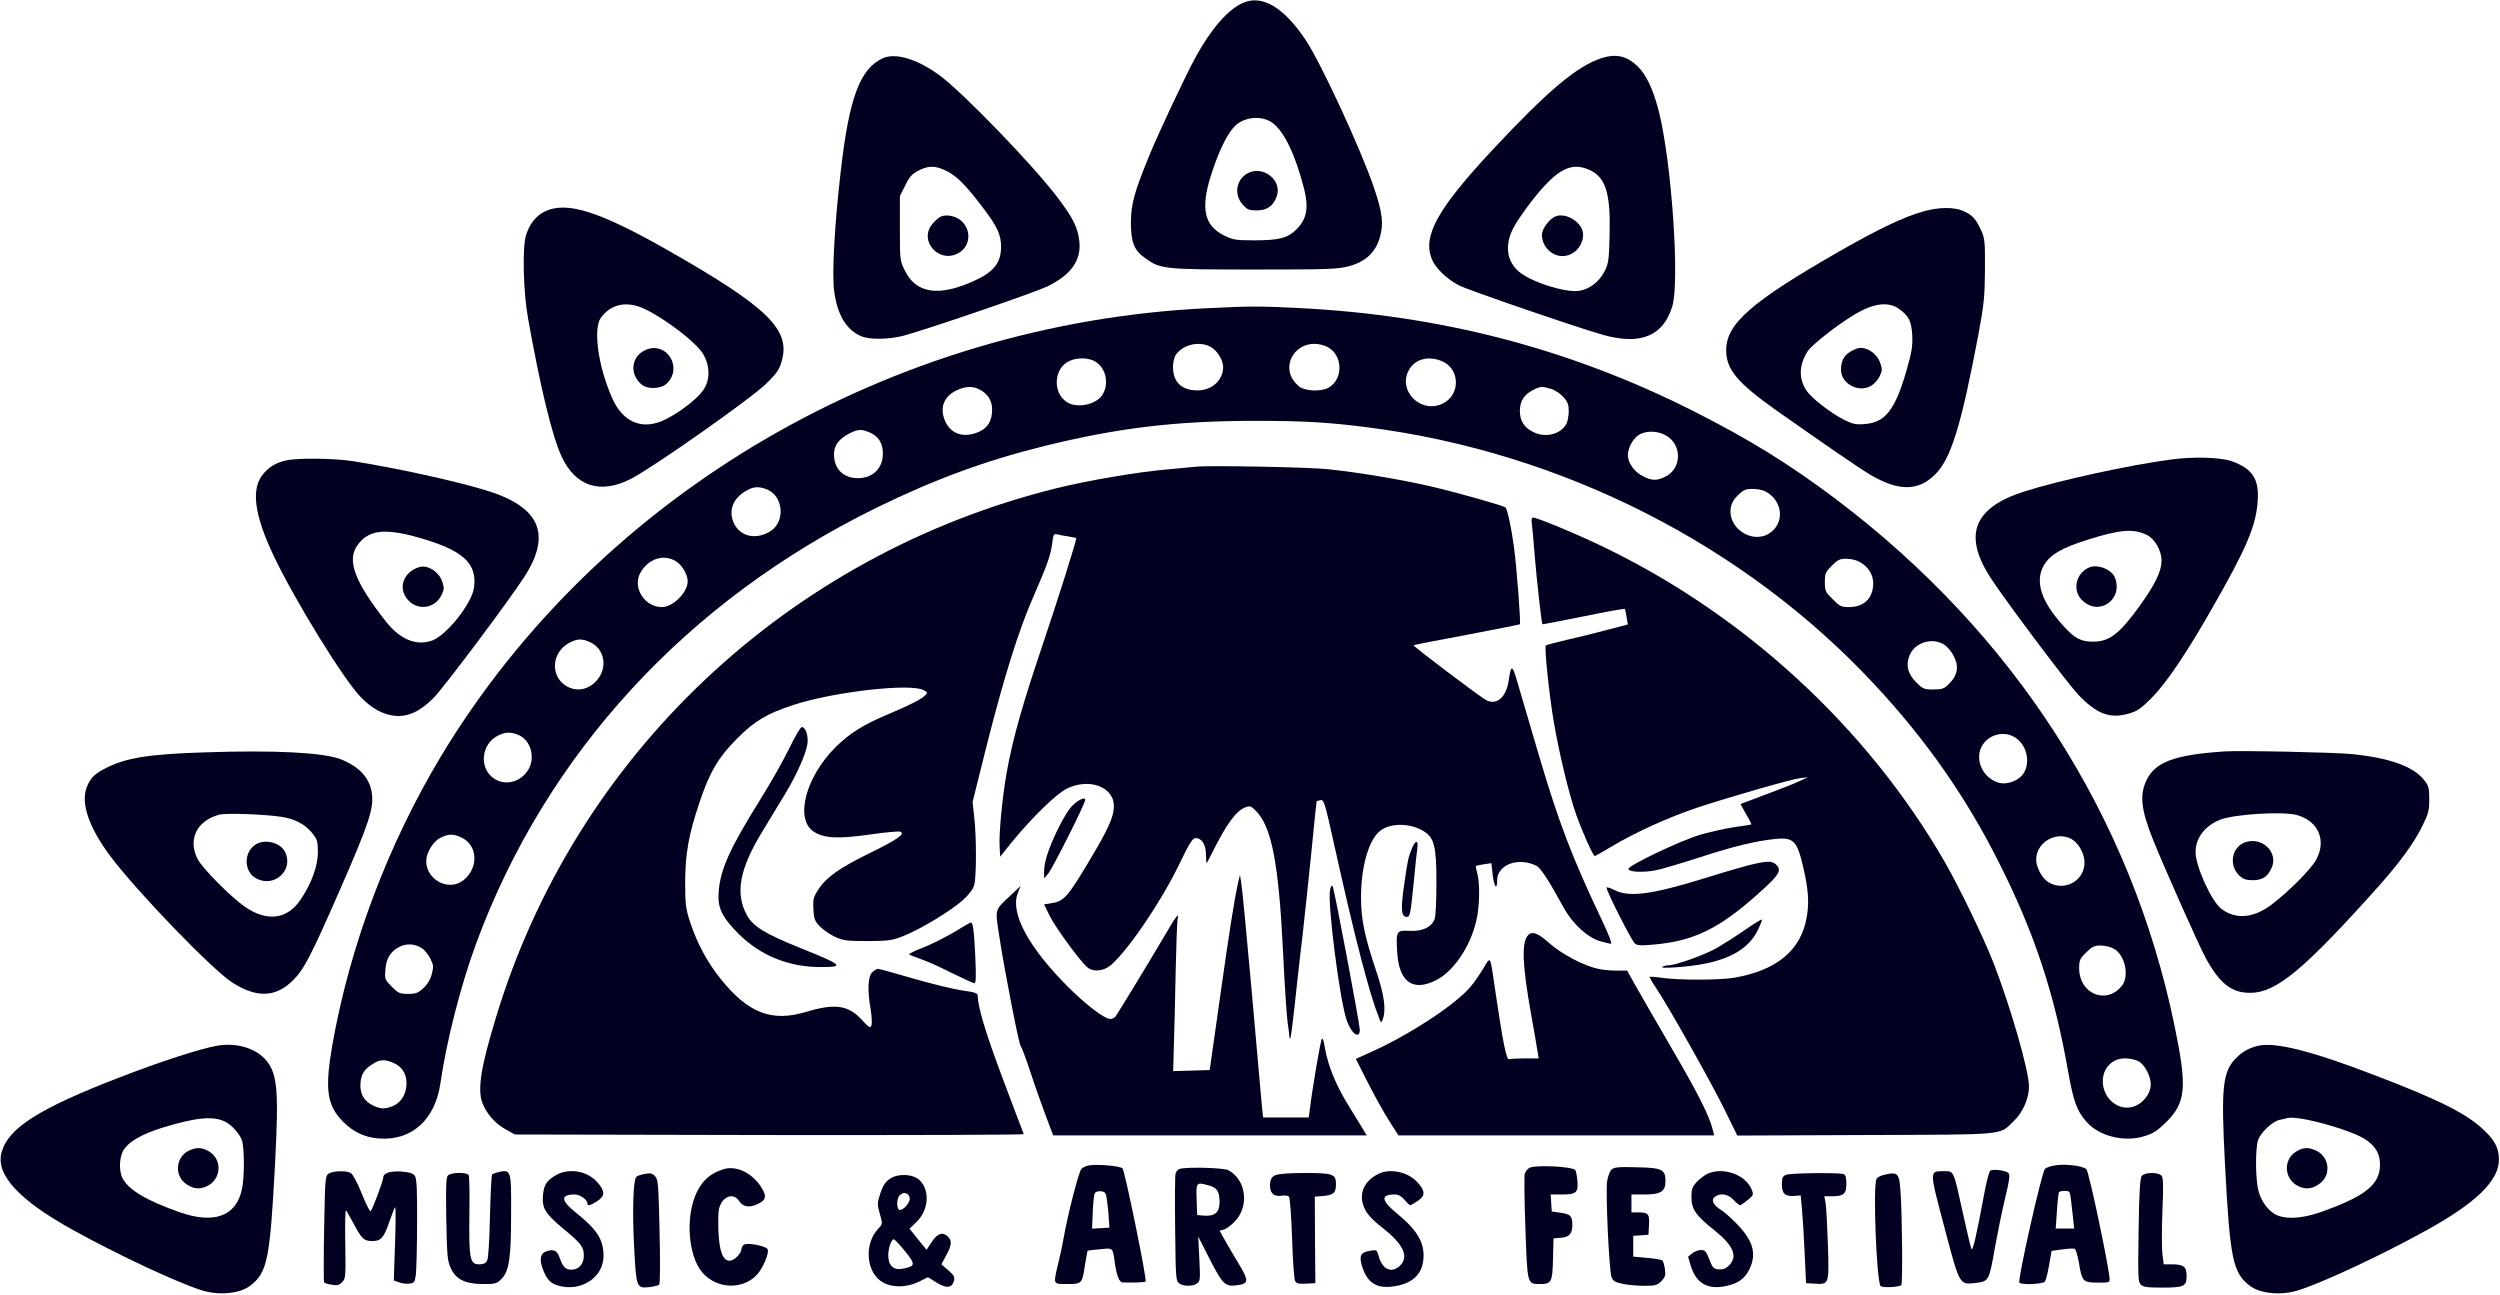
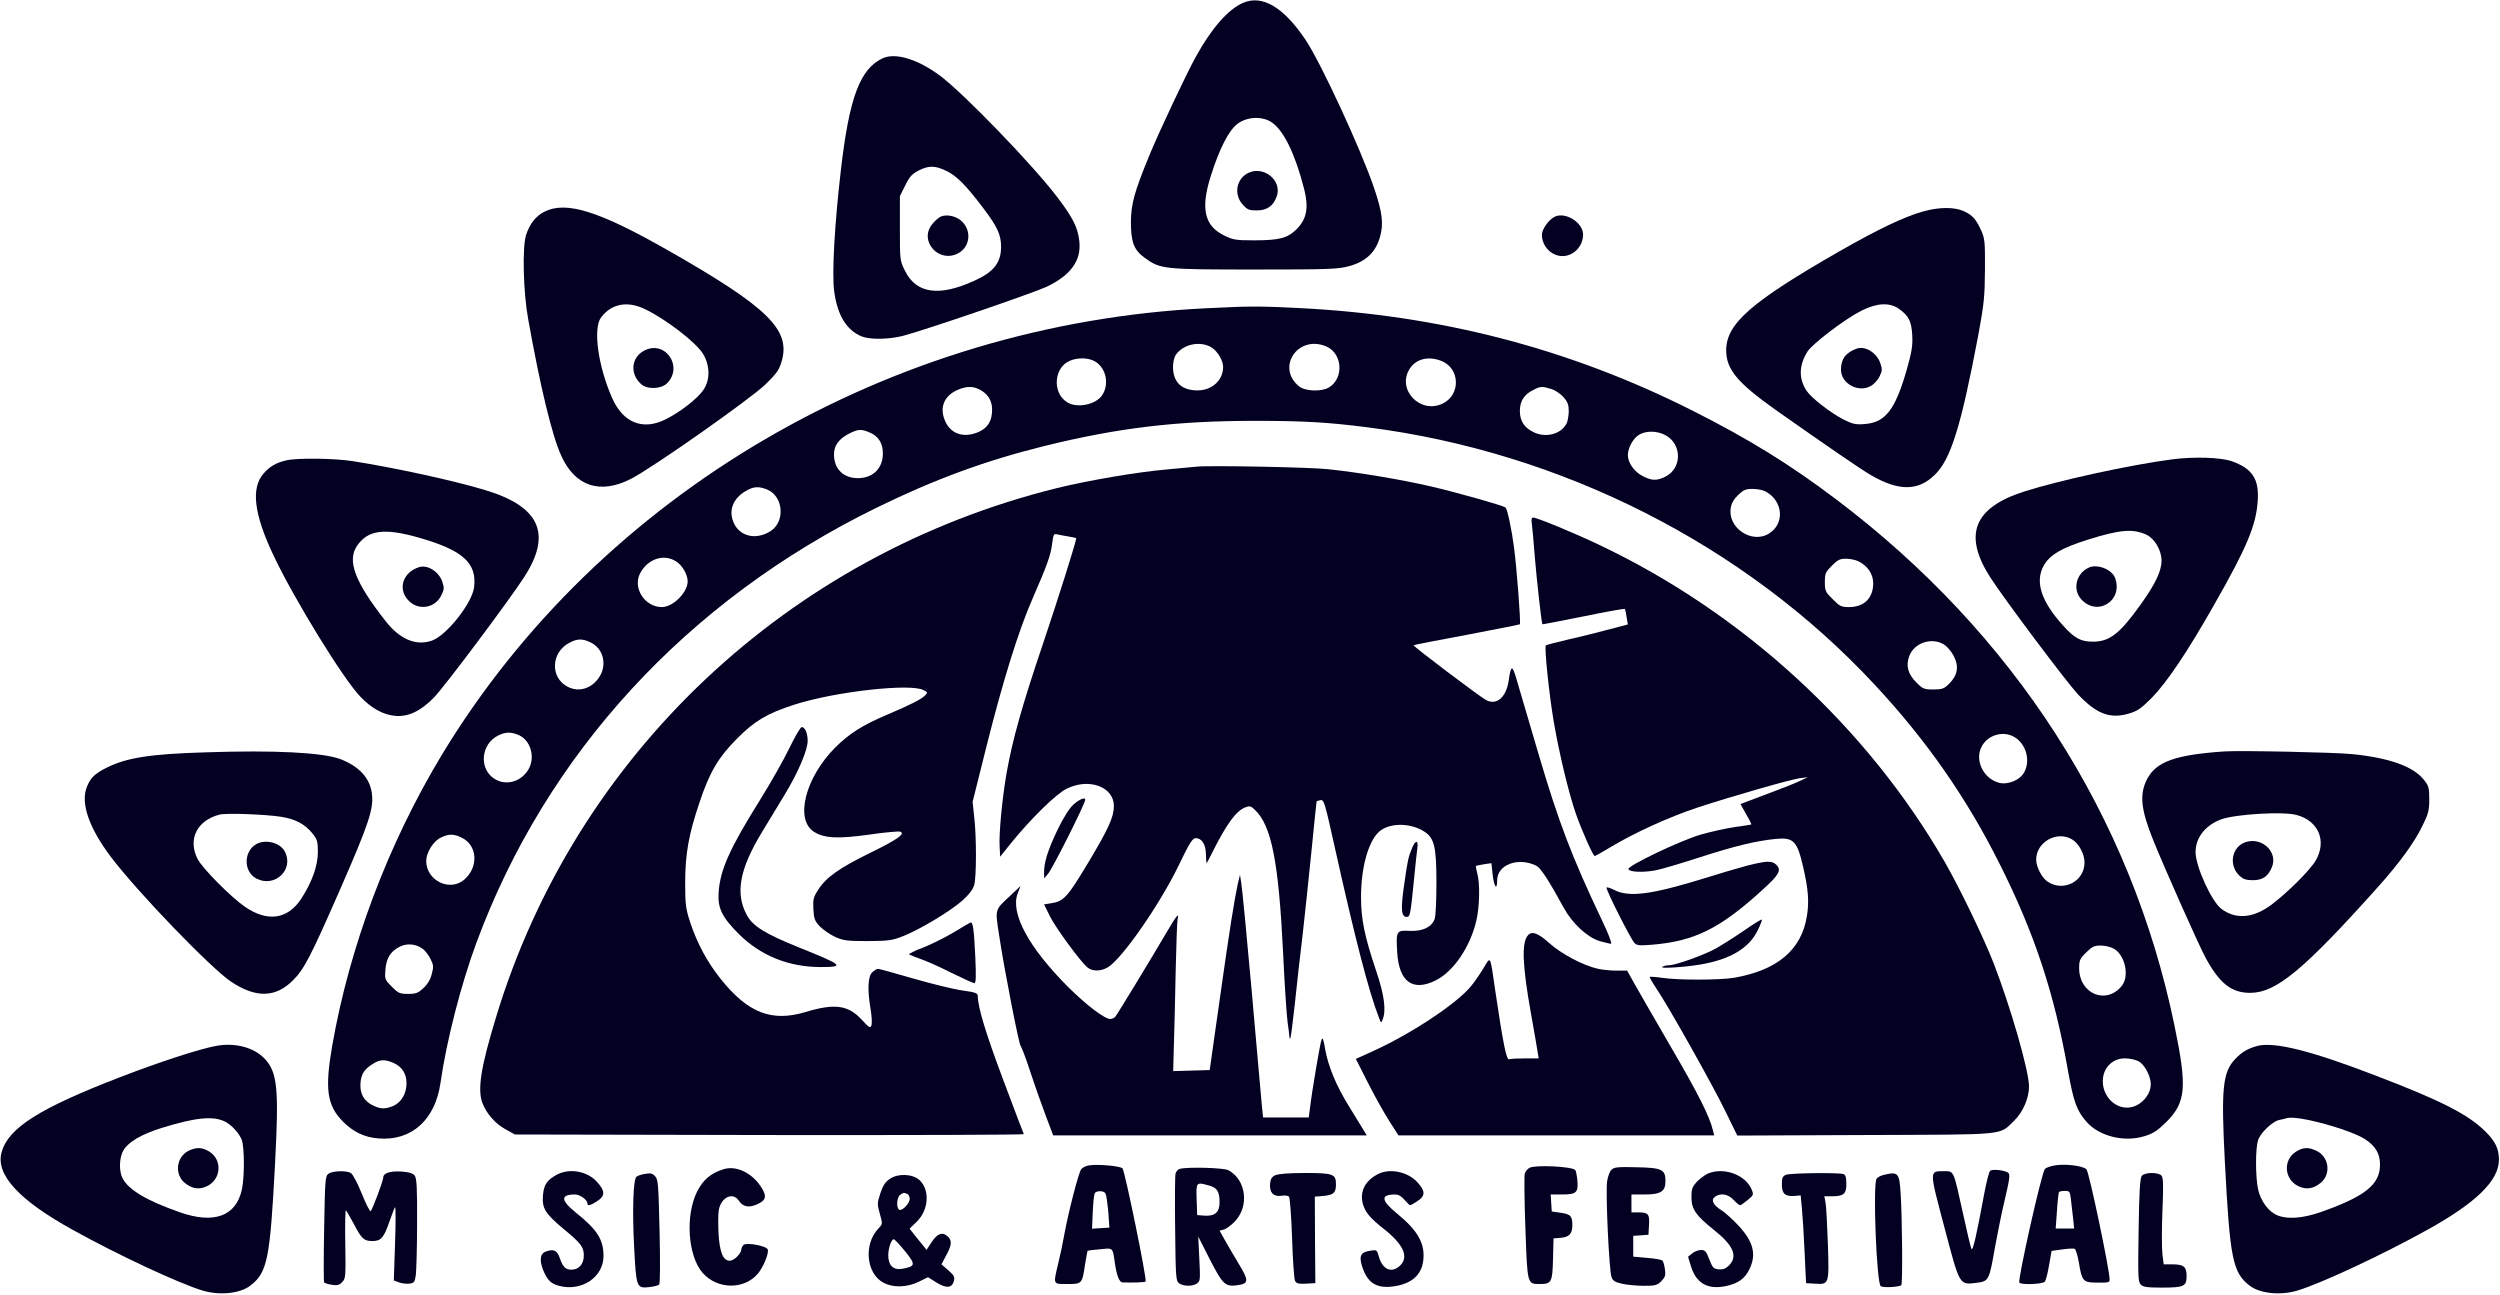
<svg xmlns="http://www.w3.org/2000/svg" version="1.0" width="1396pt" height="723pt" viewBox="0 0 1396 723" preserveAspectRatio="xMidYMid meet">
  <g transform="translate(0,723) scale(0.1,-0.1)" fill="#020122" stroke="none">
    <path d="M6941 7214 c-83 -36 -176 -142 -263 -300 -53 -95 -211 -431 -261 -554 -84 -205 -101 -269 -102 -370 0 -113 17 -157 79 -201 85 -62 104 -64 611 -64 421 0 466 2 529 19 92 25 147 77 171 160 22 75 15 137 -32 276 -72 212 -295 696 -383 828 -122 182 -242 253 -349 206z m160 -667 c67 -45 131 -176 181 -371 27 -106 15 -169 -42 -226 -50 -50 -97 -62 -238 -62 -105 0 -118 3 -170 29 -107 54 -128 150 -71 330 48 153 102 258 151 293 54 39 137 42 189 7z" />
    <path d="M6974 6266 c-70 -31 -87 -120 -35 -178 26 -29 36 -33 79 -33 58 0 94 26 112 81 29 85 -71 168 -156 130z" />
    <path d="M4930 6905 c-127 -58 -188 -218 -235 -629 -35 -302 -50 -573 -37 -672 18 -134 68 -216 152 -252 46 -19 149 -18 230 2 123 32 725 238 805 275 134 64 194 146 182 254 -8 75 -35 130 -120 242 -137 182 -530 588 -660 684 -124 91 -246 128 -317 96z m358 -631 c56 -28 108 -81 204 -208 77 -102 98 -147 98 -214 0 -89 -41 -141 -150 -190 -197 -90 -324 -71 -386 55 -29 57 -29 60 -29 238 l0 180 30 60 c24 49 38 64 75 83 57 29 94 28 158 -4z" />
    <path d="M5254 6021 c-11 -5 -33 -23 -47 -41 -81 -96 40 -227 149 -161 62 38 69 123 15 175 -30 29 -83 41 -117 27z" />
-     <path d="M8945 6906 c-138 -44 -302 -182 -613 -515 -304 -327 -387 -476 -338 -605 20 -52 84 -114 154 -150 55 -28 682 -243 807 -277 208 -57 332 -5 383 160 42 138 -3 798 -74 1085 -31 124 -71 210 -121 257 -60 57 -118 70 -198 45z m-69 -625 c90 -41 118 -130 112 -360 -3 -140 -6 -161 -27 -204 -29 -59 -85 -102 -143 -111 -80 -12 -279 53 -342 112 -64 60 -73 145 -26 238 16 32 67 106 113 164 133 167 211 207 313 161z" />
    <path d="M8684 6021 c-34 -15 -74 -70 -74 -102 0 -64 53 -119 115 -119 62 0 115 55 115 120 0 66 -95 127 -156 101z" />
    <path d="M3040 6048 c-49 -25 -83 -69 -103 -132 -21 -69 -15 -320 12 -466 69 -386 134 -654 186 -767 77 -169 217 -215 388 -127 120 61 670 448 753 529 61 60 75 79 89 128 51 176 -77 301 -633 618 -388 221 -570 278 -692 217z m557 -542 c119 -56 292 -189 330 -254 38 -65 39 -143 1 -199 -31 -47 -128 -123 -210 -164 -128 -65 -240 -20 -301 121 -78 178 -106 386 -61 447 57 76 144 94 241 49z" />
    <path d="M3605 5276 c-79 -35 -92 -131 -25 -191 34 -31 112 -28 145 5 90 90 -5 237 -120 186z" />
    <path d="M10738 6049 c-109 -31 -249 -98 -468 -223 -492 -282 -631 -404 -631 -552 0 -106 62 -181 275 -332 281 -198 476 -332 533 -365 155 -90 263 -90 356 1 90 86 147 269 244 782 32 174 36 213 37 365 1 157 -1 174 -22 220 -29 63 -48 84 -97 106 -52 24 -140 23 -227 -2z m-138 -541 c58 -40 74 -71 78 -151 3 -60 -3 -93 -32 -196 -64 -221 -119 -291 -235 -299 -49 -4 -66 0 -118 26 -70 36 -179 120 -205 160 -45 67 -43 143 5 219 28 44 211 183 301 228 85 43 155 47 206 13z" />
    <path d="M10370 5284 c-63 -22 -90 -58 -90 -118 0 -79 99 -132 169 -90 17 10 38 34 47 53 15 31 15 40 3 75 -20 56 -83 95 -129 80z" />
    <path d="M6740 5509 c-1765 -85 -3390 -1034 -4274 -2496 -299 -496 -514 -1067 -611 -1623 -42 -243 -29 -332 60 -423 58 -58 120 -88 199 -94 184 -15 317 104 346 312 33 231 114 547 199 777 390 1059 1177 1915 2236 2433 324 159 609 263 935 344 413 102 738 141 1180 141 268 0 407 -8 625 -36 1086 -138 2108 -657 2833 -1437 288 -309 512 -630 696 -997 197 -391 308 -728 384 -1161 31 -172 49 -222 103 -283 70 -81 212 -116 325 -80 47 14 72 31 120 78 111 111 118 193 46 541 -242 1171 -896 2188 -1892 2939 -256 193 -482 333 -795 491 -689 348 -1412 536 -2205 575 -226 11 -269 11 -510 -1z m25 -219 c34 -21 65 -73 65 -109 0 -74 -62 -131 -143 -131 -89 0 -137 46 -137 132 0 24 7 54 16 67 42 60 137 79 199 41z m640 6 c92 -39 101 -179 15 -230 -41 -24 -130 -21 -164 5 -133 105 -10 291 149 225z m-1289 -85 c61 -37 79 -126 39 -187 -35 -54 -143 -76 -198 -39 -82 53 -72 192 16 230 45 20 107 18 143 -4z m1934 3 c104 -42 107 -190 5 -238 -124 -59 -255 77 -185 192 35 58 106 76 180 46z m-2580 -159 c46 -24 70 -62 70 -112 0 -62 -23 -101 -73 -124 -83 -37 -157 -14 -189 59 -33 74 -8 139 65 173 51 23 88 24 127 4z m3192 3 c21 -6 52 -27 68 -45 24 -27 30 -43 30 -81 -1 -26 -6 -57 -14 -70 -32 -58 -118 -79 -185 -44 -51 25 -74 63 -74 117 0 54 23 92 74 117 40 21 49 22 101 6z m-3808 -242 c51 -21 76 -60 76 -118 0 -83 -55 -138 -140 -138 -81 0 -133 52 -133 133 0 49 27 86 83 115 51 26 69 27 114 8z m4444 -15 c96 -50 96 -188 -1 -234 -47 -23 -76 -21 -127 6 -45 24 -80 74 -80 115 0 37 25 87 56 110 37 27 102 29 152 3z m-5013 -305 c89 -38 101 -177 19 -231 -88 -57 -188 -27 -214 65 -19 65 13 127 85 164 37 20 66 20 110 2z m5573 -10 c99 -52 110 -181 19 -236 -97 -59 -233 35 -212 146 4 25 19 50 42 71 28 27 42 33 79 33 25 0 57 -6 72 -14z m-6081 -392 c33 -21 63 -73 63 -110 0 -62 -82 -144 -144 -144 -95 0 -164 106 -122 188 43 82 134 112 203 66z m6602 1 c51 -26 81 -71 81 -122 0 -83 -51 -133 -135 -133 -43 0 -52 4 -91 44 -41 40 -44 47 -44 96 0 48 4 56 39 91 32 33 45 39 80 39 23 0 55 -7 70 -15z m-7082 -452 c73 -34 95 -126 48 -196 -43 -63 -113 -84 -175 -52 -99 51 -94 192 10 246 43 23 72 24 117 2z m7558 -12 c17 -10 41 -38 54 -63 31 -58 23 -108 -24 -155 -29 -29 -39 -33 -89 -33 -52 0 -59 3 -95 39 -48 48 -60 95 -39 149 28 73 125 105 193 63z m-7960 -505 c69 -29 96 -126 55 -194 -41 -68 -124 -91 -187 -52 -90 54 -79 195 19 243 41 20 69 21 113 3z m8354 -12 c64 -38 90 -129 55 -195 -23 -45 -91 -73 -142 -60 -87 24 -136 125 -97 201 34 66 120 92 184 54z m-8672 -561 c90 -42 97 -166 14 -236 -81 -68 -211 -3 -211 105 0 47 39 110 80 130 44 22 72 23 117 1z m8993 -10 c38 -22 70 -82 70 -129 0 -105 -116 -166 -205 -108 -33 21 -65 83 -65 124 0 98 116 163 200 113z m-9210 -611 c14 -10 34 -36 44 -57 17 -34 18 -44 7 -84 -7 -30 -24 -58 -46 -78 -30 -28 -42 -33 -86 -33 -47 0 -55 4 -91 40 -39 39 -40 42 -36 95 5 64 28 102 79 128 40 21 91 17 129 -11z m9446 -1 c61 -37 85 -151 43 -205 -86 -109 -239 -47 -239 98 0 43 4 53 39 87 33 33 45 39 82 39 25 0 57 -8 75 -19z m135 -627 c34 -17 68 -82 69 -127 0 -56 -45 -112 -102 -128 -89 -24 -176 60 -165 160 7 65 58 111 122 111 25 0 60 -7 76 -16z m-9747 -8 c50 -21 76 -60 76 -115 0 -58 -29 -107 -75 -127 -45 -18 -69 -18 -112 3 -51 24 -75 67 -70 126 4 50 22 78 72 108 36 23 64 24 109 5z" />
    <path d="M12130 4665 c-232 -30 -636 -118 -831 -181 -278 -90 -337 -241 -186 -477 79 -123 426 -585 490 -654 104 -110 179 -138 283 -108 49 14 69 28 129 88 84 85 201 259 347 517 184 322 236 446 245 582 9 123 -30 182 -146 223 -62 21 -210 26 -331 10z m-144 -421 c46 -22 84 -87 84 -145 0 -58 -35 -131 -119 -248 -116 -162 -173 -205 -266 -204 -65 0 -101 19 -163 88 -125 137 -161 249 -108 340 35 58 97 95 243 141 180 57 254 63 329 28z" />
    <path d="M11665 4061 c-73 -32 -94 -125 -41 -180 92 -96 234 -2 186 123 -17 46 -98 78 -145 57z" />
    <path d="M1597 4659 c-55 -13 -90 -33 -125 -73 -72 -82 -54 -228 57 -461 115 -243 390 -690 484 -786 61 -64 125 -99 190 -106 75 -8 145 25 221 103 57 58 424 548 504 673 155 240 86 393 -218 484 -174 53 -495 123 -740 162 -102 16 -311 19 -373 4z m738 -430 c250 -71 330 -143 312 -280 -12 -88 -150 -263 -232 -295 -89 -33 -181 4 -262 108 -170 216 -216 336 -160 419 60 89 150 102 342 48z" />
    <path d="M2340 4063 c-89 -28 -120 -119 -62 -183 54 -62 152 -48 187 27 16 33 16 41 4 77 -20 55 -82 94 -129 79z" />
    <path d="M6680 4624 c-19 -2 -91 -9 -160 -15 -167 -14 -439 -61 -616 -104 -1503 -371 -2693 -1493 -3135 -2958 -84 -276 -103 -399 -76 -474 22 -60 72 -117 128 -148 l54 -30 1423 -3 c783 -1 1421 1 1419 5 -3 5 -54 141 -115 303 -98 261 -142 407 -142 468 0 16 -12 21 -84 31 -46 6 -169 36 -273 66 -103 30 -194 55 -200 55 -7 0 -22 -9 -33 -20 -24 -24 -27 -100 -8 -208 6 -38 8 -77 4 -88 -6 -17 -13 -13 -55 33 -75 81 -151 91 -312 42 -190 -57 -322 -6 -475 185 -75 94 -131 198 -170 316 -25 77 -28 98 -28 225 1 158 19 264 80 444 56 168 105 252 209 356 98 99 168 141 320 190 226 73 652 121 723 81 23 -12 23 -14 7 -30 -21 -21 -82 -52 -207 -105 -142 -60 -214 -106 -294 -185 -167 -168 -226 -400 -120 -470 58 -37 131 -41 306 -17 88 13 168 20 177 17 30 -12 -14 -43 -171 -120 -169 -83 -243 -135 -287 -204 -27 -42 -30 -54 -27 -109 3 -55 8 -67 37 -97 19 -19 57 -45 85 -58 45 -20 66 -23 181 -23 118 1 136 3 199 28 94 37 263 139 331 199 36 33 58 61 65 86 13 47 13 270 0 381 l-9 83 80 320 c92 365 177 638 256 818 81 186 100 239 108 303 7 53 9 58 29 53 11 -3 40 -8 64 -12 23 -4 42 -8 42 -9 0 -17 -102 -341 -188 -596 -115 -340 -168 -529 -201 -715 -24 -136 -44 -341 -39 -413 l3 -55 59 74 c112 138 254 278 313 306 125 62 263 10 263 -97 0 -61 -31 -129 -147 -322 -113 -188 -133 -210 -204 -221 l-39 -6 34 -69 c34 -66 167 -248 208 -283 27 -23 75 -23 115 1 80 49 290 351 397 573 57 119 75 147 92 148 35 0 57 -35 58 -90 1 -28 2 -50 3 -50 2 0 17 28 34 63 78 155 130 227 181 248 26 10 32 9 54 -12 94 -87 134 -290 159 -803 8 -176 20 -349 25 -385 5 -36 10 -72 10 -80 0 -8 2 -12 5 -9 3 2 14 87 25 189 10 101 31 281 45 399 13 119 36 332 50 474 14 143 26 260 27 262 2 1 12 4 23 6 18 3 24 -18 77 -257 114 -514 193 -819 249 -960 10 -28 12 -28 19 -10 22 52 10 140 -36 275 -64 191 -84 286 -84 410 0 163 39 306 98 363 54 52 171 55 251 6 60 -36 72 -84 72 -286 0 -102 -4 -190 -10 -205 -18 -46 -66 -69 -139 -66 -75 4 -77 0 -70 -120 10 -165 87 -221 216 -156 98 49 192 186 226 334 18 75 21 208 5 263 -6 22 -9 40 -7 42 2 1 22 5 45 9 l41 6 7 -65 c8 -68 25 -90 25 -31 0 88 119 132 220 81 23 -12 68 -80 153 -236 48 -87 131 -163 199 -184 29 -8 57 -15 64 -15 7 0 -14 55 -52 134 -165 347 -241 546 -350 916 -57 195 -114 388 -126 428 -23 80 -31 79 -43 -5 -13 -96 -67 -144 -127 -112 -34 18 -409 301 -405 306 2 2 136 28 297 58 162 31 295 57 297 59 6 6 -18 322 -33 431 -13 101 -37 211 -47 221 -10 10 -275 85 -418 118 -159 37 -395 77 -574 96 -98 11 -666 22 -735 14z" />
    <path d="M8554 4303 c3 -21 10 -101 16 -178 10 -124 38 -377 43 -381 1 -1 104 19 229 44 125 26 229 44 231 42 2 -3 7 -23 10 -46 l7 -41 -103 -27 c-56 -15 -158 -41 -226 -56 -68 -16 -126 -31 -129 -34 -9 -10 18 -272 44 -425 32 -186 84 -400 124 -516 36 -101 96 -235 105 -235 3 0 43 22 89 50 133 80 324 167 483 220 195 64 522 158 576 165 l42 5 -45 -21 c-25 -12 -97 -41 -160 -64 -63 -24 -128 -48 -143 -54 l-28 -11 31 -56 c18 -30 31 -56 29 -58 -2 -1 -43 -8 -91 -14 -48 -7 -133 -26 -190 -42 -116 -34 -411 -175 -405 -193 5 -17 82 -20 151 -7 33 6 143 39 245 72 198 64 315 92 422 103 104 11 124 -9 158 -157 28 -120 34 -194 21 -272 -30 -190 -165 -304 -408 -346 -77 -13 -312 -14 -402 0 -35 5 -66 7 -68 5 -2 -2 14 -30 36 -63 64 -93 317 -543 388 -690 l65 -133 717 3 c806 3 742 -3 830 81 48 47 82 125 82 190 0 87 -103 444 -197 687 -56 144 -191 423 -273 566 -435 755 -1124 1388 -1925 1769 -137 66 -353 155 -374 155 -9 0 -11 -11 -7 -37z" />
    <path d="M4408 3053 c-31 -65 -106 -197 -166 -293 -167 -268 -220 -385 -229 -511 -7 -88 18 -140 112 -234 121 -121 279 -185 457 -185 138 0 127 10 -122 110 -186 75 -256 118 -289 179 -67 122 -42 258 86 468 36 59 93 153 126 208 73 120 127 246 127 298 0 43 -15 77 -33 77 -7 0 -38 -53 -69 -117z" />
    <path d="M1150 3029 c-311 -9 -444 -30 -555 -86 -66 -33 -91 -57 -111 -110 -34 -89 13 -225 133 -385 149 -198 561 -625 675 -701 138 -91 247 -88 343 8 63 62 99 132 260 499 168 384 194 463 181 550 -13 84 -72 147 -175 187 -98 37 -368 51 -751 38z m420 -360 c78 -12 133 -41 174 -92 28 -35 31 -46 31 -105 0 -77 -34 -171 -94 -262 -75 -114 -188 -130 -314 -43 -77 53 -238 215 -264 267 -55 109 -4 214 122 247 36 10 255 2 345 -12z" />
    <path d="M1432 2517 c-73 -41 -73 -155 0 -193 103 -53 212 51 158 152 -27 49 -106 69 -158 41z" />
    <path d="M12420 3034 c-274 -19 -380 -57 -431 -155 -43 -85 -35 -167 34 -339 61 -152 257 -593 294 -660 78 -143 145 -195 250 -194 144 1 299 130 715 595 117 131 201 246 245 338 33 66 38 86 38 148 0 65 -3 75 -31 110 -59 73 -191 121 -399 142 -96 10 -623 21 -715 15z m405 -355 c122 -33 169 -145 106 -254 -32 -55 -158 -180 -250 -249 -101 -74 -197 -81 -277 -21 -55 42 -144 237 -144 317 0 80 54 149 141 182 81 30 348 46 424 25z" />
    <path d="M12544 2529 c-81 -23 -103 -129 -38 -190 20 -18 36 -24 74 -24 54 0 84 20 106 72 35 82 -50 168 -142 142z" />
    <path d="M5995 2738 c-24 -21 -54 -69 -90 -142 -54 -114 -75 -180 -75 -238 l1 -33 23 28 c27 34 206 390 206 411 0 16 -33 3 -65 -26z" />
    <path d="M7886 2497 c-22 -54 -25 -65 -45 -206 -20 -137 -17 -181 14 -181 19 0 21 11 40 200 8 85 17 170 20 188 5 42 -11 41 -29 -1z" />
    <path d="M9755 2396 c-49 -13 -157 -45 -240 -71 -291 -90 -418 -107 -500 -65 -21 11 -41 17 -44 14 -7 -7 135 -288 156 -310 14 -14 30 -15 102 -9 235 20 378 91 617 310 89 81 103 106 73 136 -24 24 -53 23 -164 -5z" />
    <path d="M6912 2295 c-20 -93 -45 -248 -101 -645 l-56 -395 -102 -3 -102 -3 4 148 c3 81 7 267 10 413 3 146 8 276 11 290 10 38 -8 16 -64 -80 -70 -120 -272 -453 -284 -467 -6 -7 -18 -13 -28 -13 -32 0 -133 77 -234 177 -222 222 -326 414 -283 525 l16 41 -57 -54 c-89 -83 -86 -71 -62 -227 28 -187 110 -605 119 -612 4 -3 30 -70 56 -150 26 -80 66 -191 87 -247 l39 -103 876 0 875 0 -20 33 c-11 17 -47 77 -81 132 -71 115 -115 222 -132 320 -9 54 -14 65 -20 48 -8 -22 -53 -285 -64 -380 l-7 -53 -128 0 -127 0 -7 68 c-3 37 -29 321 -56 632 -28 311 -54 585 -59 610 l-7 45 -12 -50z" />
-     <path d="M7427 2261 c-15 -72 51 -592 90 -719 18 -56 47 -96 66 -89 7 2 11 15 10 28 -4 53 -144 794 -152 802 -5 5 -11 -6 -14 -22z" />
    <path d="M9739 2034 c-52 -36 -122 -80 -155 -99 -66 -37 -227 -95 -265 -95 -13 0 -30 -4 -37 -9 -19 -11 127 -2 218 14 164 29 267 91 315 190 15 31 26 58 23 60 -2 3 -47 -25 -99 -61z" />
    <path d="M5326 2024 c-49 -29 -127 -68 -173 -86 -46 -17 -80 -34 -76 -38 5 -3 33 -14 63 -25 30 -10 108 -44 172 -77 65 -32 123 -58 129 -58 9 0 10 38 5 148 -7 148 -13 192 -25 191 -3 0 -46 -25 -95 -55z" />
    <path d="M8531 2006 c-35 -42 -30 -167 18 -436 16 -91 33 -184 36 -207 l7 -43 -75 0 c-42 0 -82 -2 -90 -5 -15 -6 -34 90 -77 380 -30 208 -25 197 -66 129 -19 -32 -51 -78 -70 -101 -80 -98 -335 -266 -546 -362 l-97 -44 69 -136 c38 -75 92 -171 119 -213 l50 -78 882 0 881 0 -7 28 c-19 79 -81 202 -229 456 -90 155 -183 316 -207 359 l-43 77 -60 0 c-34 0 -81 5 -106 11 -80 18 -202 83 -268 142 -64 58 -99 70 -121 43z" />
    <path d="M1209 1390 c-92 -16 -322 -91 -541 -176 -449 -173 -622 -283 -659 -418 -35 -125 96 -267 398 -434 250 -139 597 -301 726 -339 95 -28 209 -16 266 29 94 73 109 146 137 683 22 419 13 508 -59 584 -59 62 -164 90 -268 71z m49 -424 c37 -19 78 -65 92 -101 15 -39 16 -205 1 -276 -32 -150 -155 -196 -348 -128 -187 66 -284 124 -319 190 -21 41 -18 118 6 157 28 46 100 88 211 123 193 60 291 69 357 35z" />
    <path d="M1053 804 c-68 -34 -80 -129 -23 -178 41 -34 81 -41 125 -20 81 38 88 148 13 194 -39 24 -72 25 -115 4z" />
    <path d="M12607 1390 c-53 -14 -87 -33 -124 -72 -72 -74 -81 -164 -59 -583 28 -533 43 -611 138 -684 56 -44 171 -56 265 -28 129 38 476 200 726 339 273 151 402 276 401 393 0 61 -21 104 -80 161 -97 94 -247 170 -619 312 -352 135 -552 185 -648 162z m288 -415 c117 -25 257 -72 308 -104 61 -39 87 -82 87 -144 0 -112 -83 -178 -333 -266 -98 -34 -185 -41 -241 -17 -49 20 -93 81 -107 145 -15 73 -15 228 0 274 14 42 79 104 118 113 16 3 33 7 38 9 22 7 63 4 130 -10z" />
    <path d="M12822 800 c-75 -46 -68 -156 13 -194 44 -21 84 -14 125 20 58 49 45 145 -25 178 -44 21 -73 20 -113 -4z" />
    <path d="M6084 723 c-18 -2 -38 -12 -46 -21 -15 -17 -76 -256 -98 -382 -6 -36 -20 -101 -31 -145 -28 -120 -31 -115 51 -115 82 0 83 1 99 110 7 41 13 75 14 76 1 1 32 5 69 8 74 8 71 11 83 -74 10 -72 25 -110 43 -111 54 -2 124 0 129 5 9 9 -116 619 -129 632 -14 13 -133 24 -184 17z m97 -194 c4 -26 9 -71 10 -100 l4 -54 -49 -3 -48 -3 4 93 c2 51 7 99 12 106 4 7 20 12 34 10 24 -3 28 -9 33 -49z" />
    <path d="M11462 720 c-19 -4 -38 -12 -43 -17 -18 -18 -153 -619 -143 -635 9 -14 131 -9 142 5 6 7 17 49 24 92 l14 80 58 8 c32 5 64 6 71 4 6 -3 17 -39 24 -80 16 -99 24 -108 91 -109 77 -1 80 0 80 19 0 52 -114 596 -129 613 -19 22 -134 34 -189 20z m102 -187 c3 -27 8 -74 12 -105 l6 -58 -51 0 -52 0 7 98 c3 53 9 100 11 105 2 4 17 7 33 7 26 0 29 -3 34 -47z" />
    <path d="M8543 710 c-12 -5 -25 -21 -29 -35 -3 -14 -2 -153 4 -307 11 -314 10 -308 82 -308 64 0 69 11 72 140 l3 115 40 3 c48 4 65 23 65 71 0 51 -10 61 -66 69 l-49 7 -3 48 -3 47 64 0 c80 0 91 11 85 80 -3 28 -8 53 -12 57 -19 19 -214 29 -253 13z" />
    <path d="M8998 698 c-9 -9 -20 -38 -24 -65 -9 -61 11 -499 25 -535 8 -21 20 -28 61 -37 28 -6 82 -11 121 -11 62 0 73 3 96 26 21 22 25 32 20 66 -3 22 -9 44 -14 49 -5 5 -44 12 -86 15 l-77 7 0 58 0 58 43 3 42 3 3 54 c4 62 -4 71 -60 71 l-38 0 0 50 0 50 75 0 c88 0 115 17 115 74 0 66 -19 75 -160 78 -106 3 -128 0 -142 -14z" />
    <path d="M4040 701 c-73 -23 -114 -59 -148 -126 -66 -134 -51 -358 31 -452 82 -94 232 -96 309 -5 31 37 63 115 55 135 -7 20 -116 40 -134 26 -7 -6 -13 -17 -13 -24 0 -24 -41 -65 -65 -65 -38 0 -57 49 -63 156 -2 51 -2 108 2 129 14 71 79 100 112 50 22 -33 53 -40 97 -22 56 24 62 46 25 102 -52 78 -139 118 -208 96z" />
    <path d="M6588 703 c-10 -2 -21 -15 -24 -27 -3 -13 -4 -152 -2 -310 3 -271 4 -288 22 -302 25 -18 77 -18 101 0 17 12 18 24 12 137 l-6 124 65 -128 c73 -142 86 -154 158 -143 59 9 60 25 3 119 -24 40 -58 97 -75 128 l-32 57 23 6 c13 3 39 22 59 42 86 85 68 237 -34 290 -26 13 -226 19 -270 7z m164 -93 c45 -13 58 -34 58 -94 0 -56 -27 -79 -87 -74 l-38 3 -3 88 c-3 97 -3 97 70 77z" />
    <path d="M11114 693 c-7 -4 -21 -60 -33 -123 -44 -238 -65 -332 -73 -313 -4 10 -26 101 -48 203 -52 237 -49 230 -103 230 -85 0 -85 10 1 -315 87 -329 82 -320 181 -308 66 8 69 14 101 198 13 72 37 192 55 267 27 113 30 140 19 149 -17 14 -86 22 -100 12z" />
    <path d="M1834 676 c-18 -14 -19 -32 -24 -308 -3 -161 -3 -296 0 -299 3 -4 22 -10 42 -13 30 -5 41 -3 58 14 20 20 21 29 18 215 -2 107 0 191 4 187 3 -4 23 -38 44 -77 44 -84 57 -95 104 -95 48 0 64 19 95 110 14 40 28 76 31 79 4 3 4 -87 0 -202 l-7 -207 27 -10 c15 -6 42 -10 58 -8 28 3 32 7 38 48 3 25 7 156 7 291 1 192 -2 249 -13 264 -10 13 -30 20 -73 23 -64 4 -103 -8 -103 -34 0 -17 -59 -175 -70 -187 -4 -5 -26 39 -50 98 -23 58 -51 110 -61 115 -27 15 -102 12 -125 -4z" />
-     <path d="M2775 683 c-11 -3 -23 -8 -27 -11 -4 -4 -9 -109 -12 -234 -3 -136 -9 -235 -16 -247 -7 -15 -21 -21 -45 -21 -51 0 -57 31 -54 278 2 114 0 213 -4 220 -12 18 -102 16 -117 -3 -9 -11 -11 -71 -8 -242 4 -204 6 -233 25 -274 28 -63 81 -89 182 -89 66 0 75 2 101 28 43 44 54 114 54 365 1 249 1 249 -79 230z" />
    <path d="M3110 671 c-55 -30 -73 -55 -78 -115 -6 -73 11 -101 112 -186 102 -84 116 -103 116 -152 0 -46 -28 -78 -69 -78 -33 0 -48 15 -66 67 -14 42 -35 50 -78 34 -32 -12 -36 -50 -12 -108 22 -52 42 -71 86 -83 126 -34 249 48 249 166 0 92 -35 147 -151 240 -89 71 -91 104 -8 104 28 0 69 -30 69 -50 0 -16 17 -12 55 13 45 29 45 56 -1 107 -55 61 -153 78 -224 41z" />
    <path d="M7695 674 c-73 -37 -103 -98 -85 -166 14 -48 39 -79 122 -144 107 -86 136 -154 85 -202 -47 -44 -98 -21 -118 53 -10 36 -12 37 -47 31 -53 -8 -64 -27 -47 -84 30 -99 85 -132 190 -113 90 16 142 63 152 139 13 94 -28 169 -143 263 -93 76 -97 109 -14 109 19 0 36 -10 53 -30 14 -16 28 -30 31 -30 4 0 22 10 41 23 45 29 45 56 0 105 -53 59 -155 80 -220 46z" />
    <path d="M9535 676 c-16 -8 -43 -28 -60 -45 -25 -28 -30 -40 -30 -85 0 -68 23 -102 127 -185 108 -86 133 -146 83 -197 -19 -19 -34 -24 -58 -22 -29 3 -34 9 -52 55 -17 45 -24 53 -46 53 -15 0 -37 -8 -50 -19 l-23 -19 17 -55 c30 -95 95 -130 197 -108 67 15 103 41 129 94 40 83 22 154 -62 244 -32 34 -74 72 -93 84 -47 29 -62 58 -38 76 31 23 73 16 104 -17 15 -16 32 -30 37 -30 4 0 23 13 42 29 33 27 34 30 22 59 -34 83 -158 127 -246 88z" />
    <path d="M3590 673 c-14 -3 -30 -9 -36 -14 -18 -15 -24 -183 -13 -394 12 -227 13 -230 87 -222 24 3 48 9 53 14 5 5 6 131 2 297 -6 262 -8 291 -25 308 -18 18 -23 19 -68 11z" />
    <path d="M7120 667 c-19 -9 -26 -22 -28 -48 -4 -49 20 -73 64 -66 19 3 37 1 42 -6 5 -7 13 -111 17 -232 4 -121 11 -228 17 -238 7 -14 19 -17 61 -15 l52 3 -2 241 -1 242 50 4 c55 6 68 17 68 65 0 57 -15 63 -173 63 -94 0 -150 -5 -167 -13z" />
    <path d="M9973 670 c-19 -8 -23 -17 -23 -54 0 -52 18 -68 72 -64 l33 3 7 -75 c4 -41 11 -151 15 -245 l8 -170 48 -3 c81 -5 81 -6 74 218 -4 107 -9 212 -13 233 l-7 37 42 0 c66 0 81 13 81 69 0 35 -4 51 -16 55 -24 9 -296 6 -321 -4z" />
    <path d="M10521 670 c-18 -4 -37 -14 -42 -22 -22 -33 0 -584 23 -600 14 -10 104 -5 115 6 8 7 5 383 -4 514 -7 113 -14 120 -92 102z" />
    <path d="M11960 664 c-10 -11 -15 -88 -18 -303 -4 -261 -3 -289 12 -304 14 -14 37 -17 117 -17 125 0 139 7 139 65 0 52 -16 65 -83 65 l-45 0 -7 57 c-4 32 -4 140 0 240 6 140 5 187 -5 198 -17 20 -93 20 -110 -1z" />
    <path d="M4970 648 c-27 -18 -39 -37 -54 -81 -18 -55 -18 -62 -3 -115 16 -57 16 -57 -8 -82 -84 -88 -68 -253 29 -303 55 -29 132 -26 197 6 l51 25 48 -30 c56 -34 86 -31 97 10 5 22 0 31 -32 59 l-38 33 26 49 c31 56 34 83 11 105 -29 29 -59 20 -91 -29 l-29 -44 -48 59 -47 59 39 38 c68 65 76 177 17 233 -38 35 -119 39 -165 8z m94 -84 c9 -3 16 -16 16 -28 0 -26 -44 -71 -59 -61 -18 11 -13 73 7 84 21 13 17 12 36 5z m-10 -321 c60 -75 59 -84 -16 -98 -49 -9 -78 19 -78 75 0 40 17 90 31 90 4 0 33 -30 63 -67z" />
  </g>
</svg>